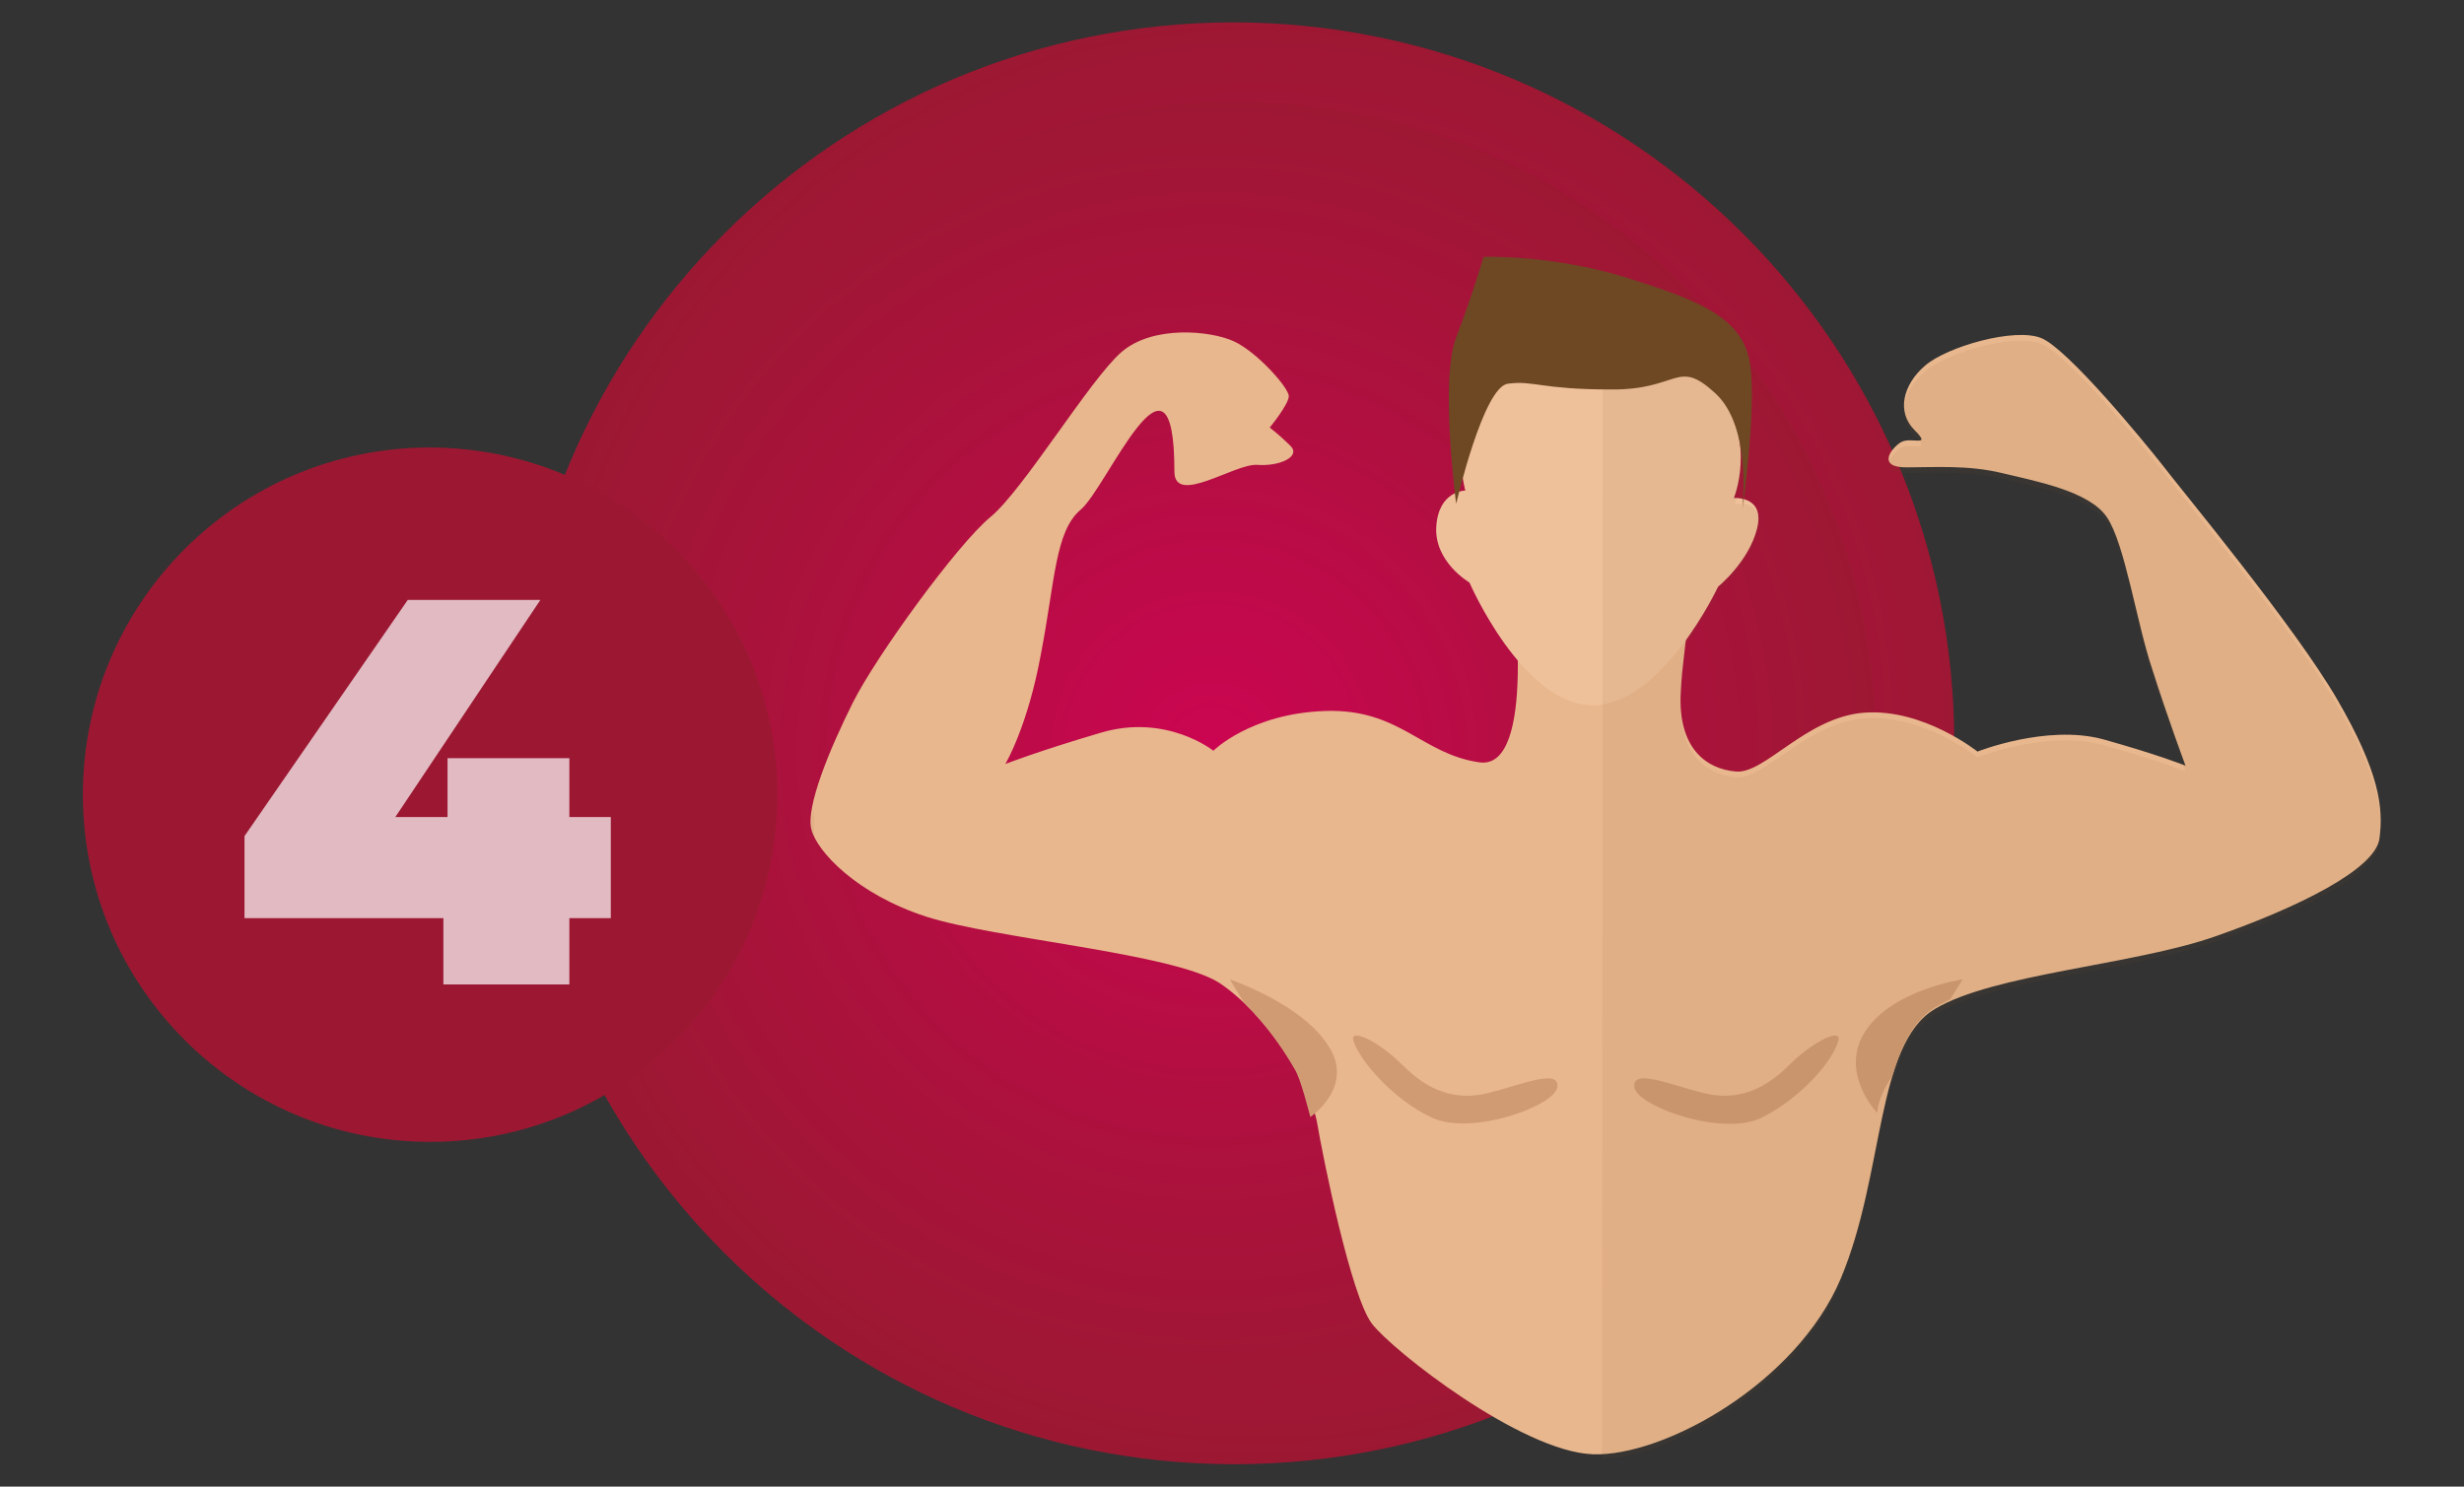
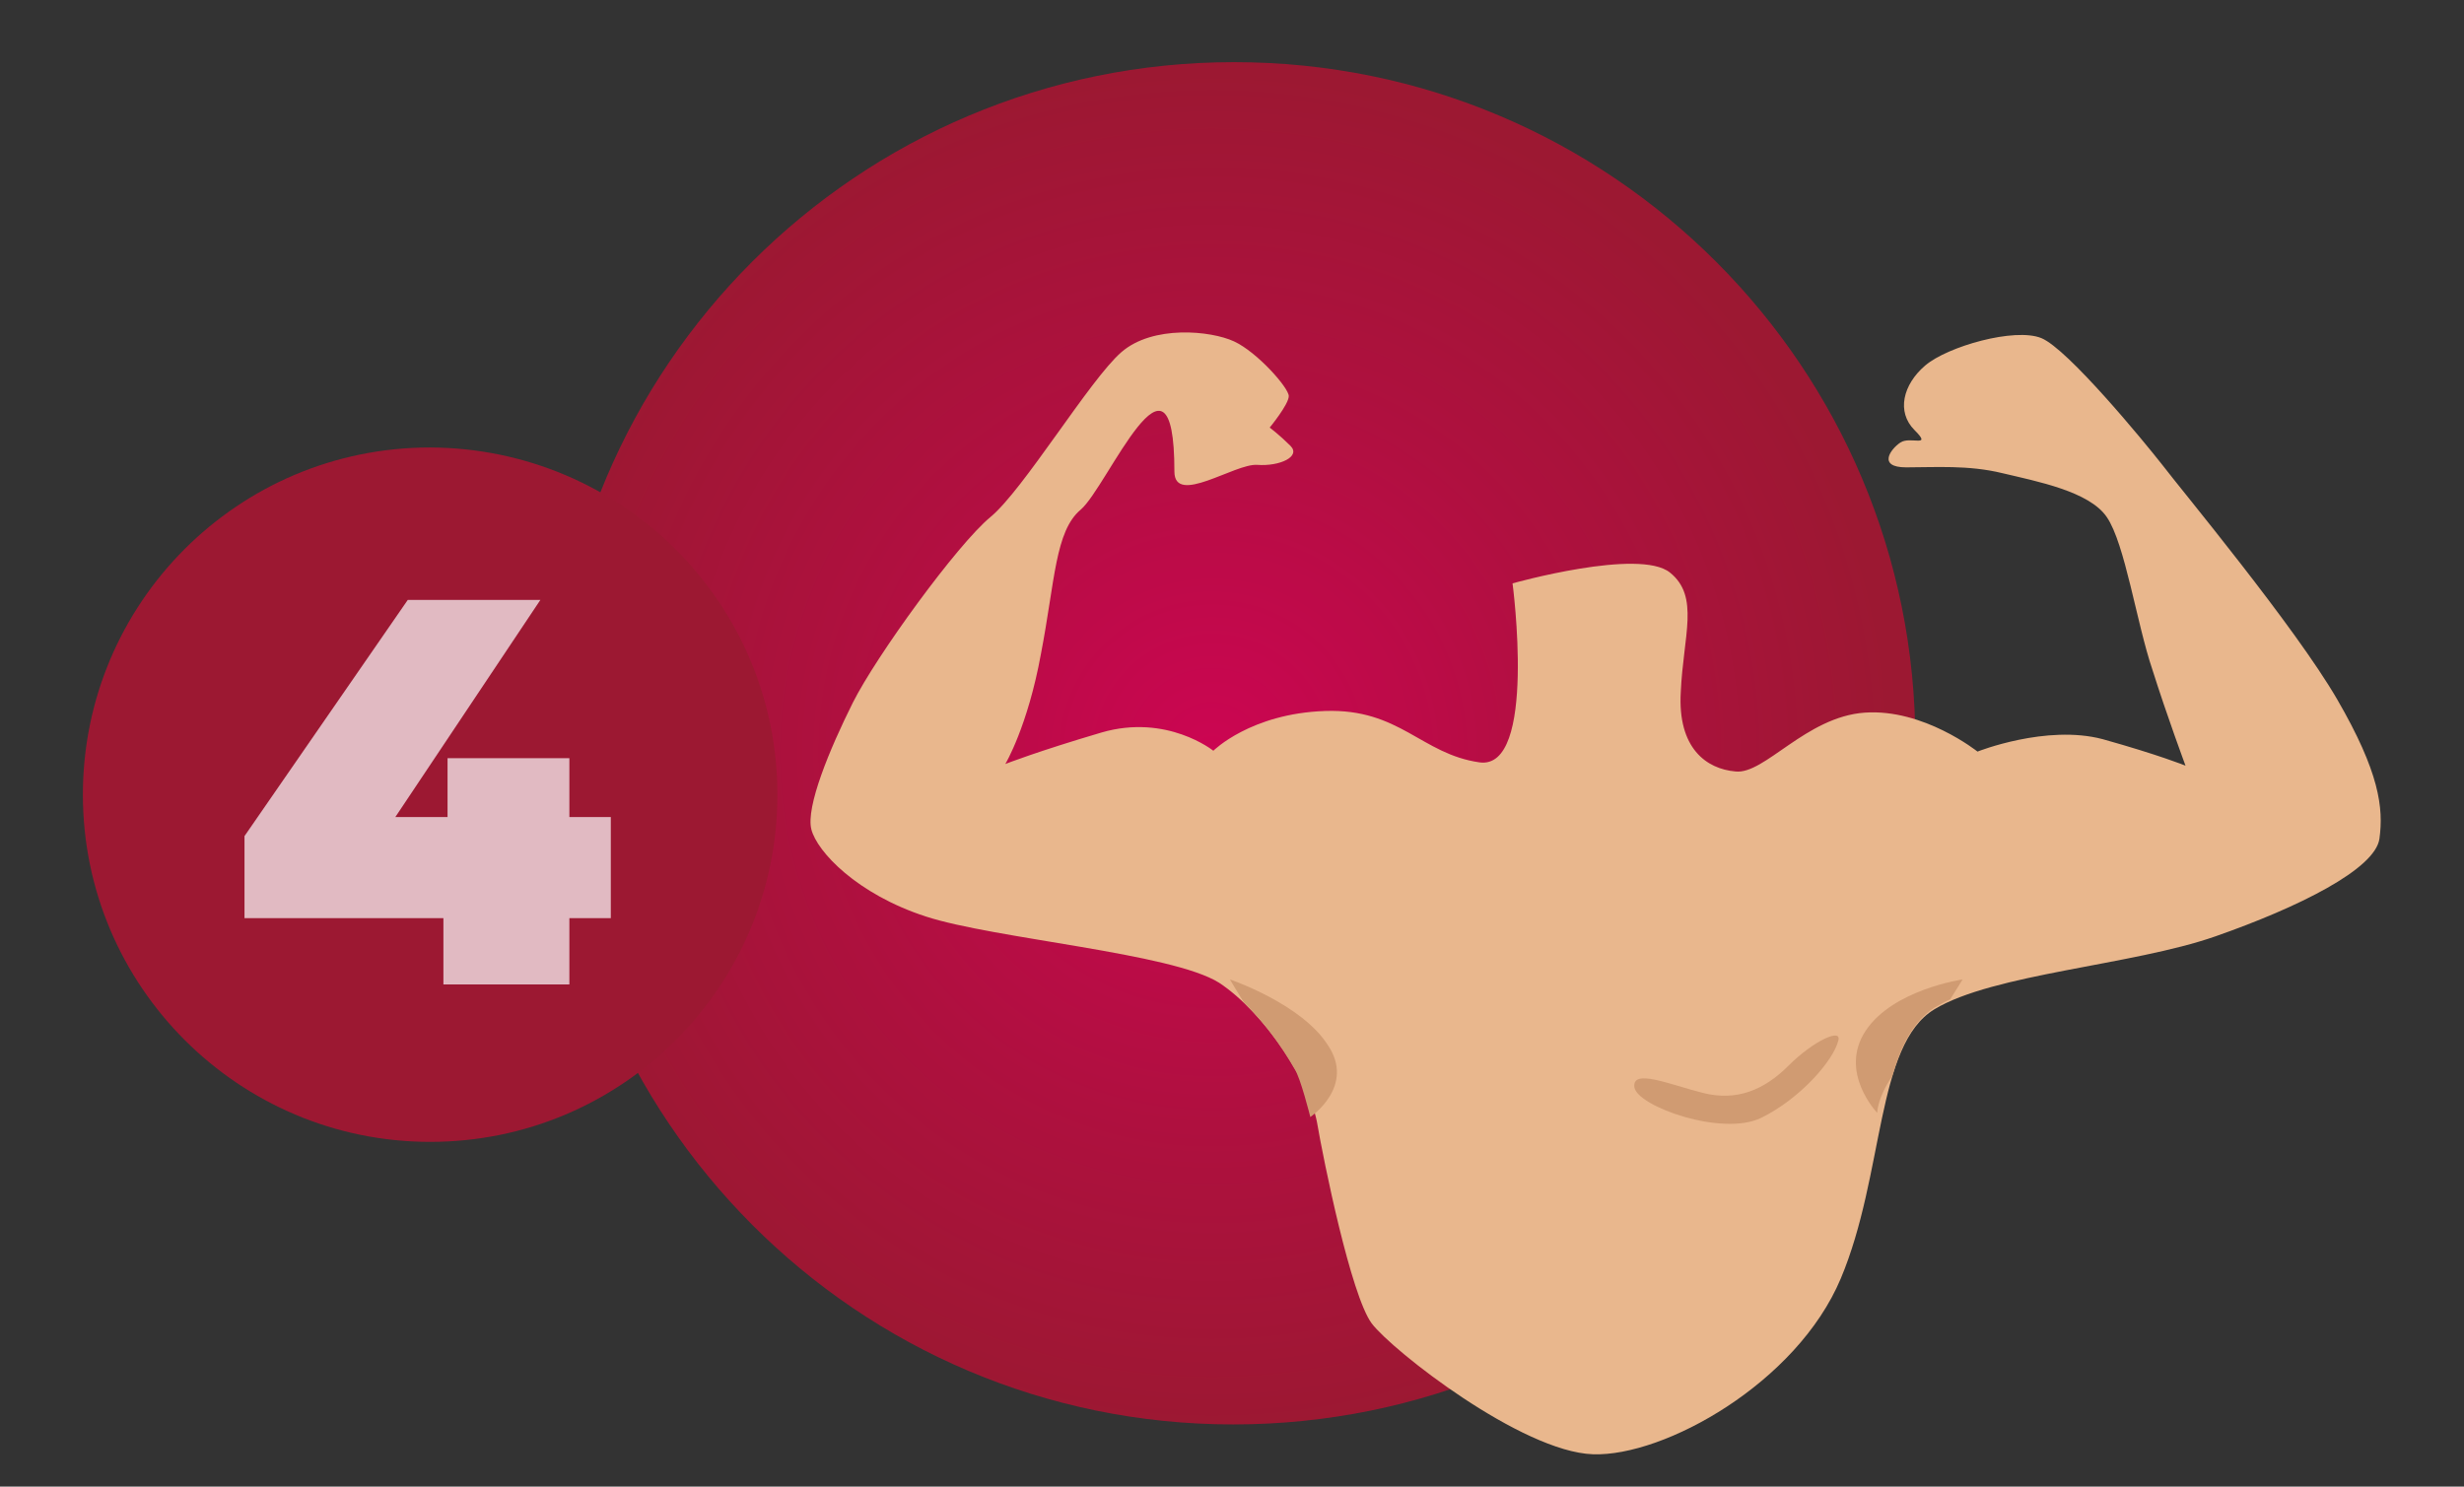
<svg xmlns="http://www.w3.org/2000/svg" xmlns:xlink="http://www.w3.org/1999/xlink" version="1.1" id="Livello_1" x="0px" y="0px" viewBox="0 0 297.3 179.4" style="enable-background:new 0 0 297.3 179.4;" xml:space="preserve">
  <rect x="0" y="0" width="297.3" height="179.4" fill="#333333" stroke="none" />
  <style type="text/css">
	.st0{clip-path:url(#SVGID_1_);fill:url(#SVGID_2_);}
	.st1{fill:url(#SVGID_3_);}
	.st2{fill:#E9B78D;}
	.st3{fill:#EFC19B;}
	.st4{fill:#D09B72;}
	.st5{fill:#6E4823;}
	.st6{opacity:0.4;}
	.st7{clip-path:url(#SVGID_4_);}
	.st8{opacity:0.2;clip-path:url(#SVGID_5_);}
	.st9{clip-path:url(#SVGID_6_);}
	.st10{clip-path:url(#SVGID_7_);fill:#6E4823;}
	.st11{clip-path:url(#SVGID_8_);}
	.st12{clip-path:url(#SVGID_9_);fill:#6E4823;}
	.st13{fill:#9C1832;}
	.st14{opacity:0.7;}
	.st15{clip-path:url(#SVGID_10_);}
	.st16{clip-path:url(#SVGID_11_);}
	.st17{fill:#FFFFFF;}
</style>
  <g>
    <g>
      <defs>
        <path id="SVGID_89_" d="M148.9,7.5c-45.4,0-82.2,36.8-82.2,82.1c0,45.4,36.7,82.3,82.1,82.3c45.4,0,82.3-36.7,82.3-82.1     C231.2,44.4,194.4,7.5,148.9,7.5L148.9,7.5z" />
      </defs>
      <clipPath id="SVGID_1_">
        <use xlink:href="#SVGID_89_" style="overflow:visible;" />
      </clipPath>
      <radialGradient id="SVGID_2_" cx="6518.05" cy="2674.051" r="2.397" gradientTransform="matrix(34.323 0 0 -34.323 -223573 91872.398)" gradientUnits="userSpaceOnUse">
        <stop offset="0" style="stop-color:#CC0552" />
        <stop offset="0.549" style="stop-color:#AF103F" />
        <stop offset="1" style="stop-color:#9C1832" />
      </radialGradient>
      <rect x="66.7" y="7.5" class="st0" width="164.5" height="164.5" />
    </g>
    <radialGradient id="SVGID_3_" cx="6532.098" cy="2669.826" r="2.396" gradientTransform="matrix(36.718 0 0 -36.718 -239694.703 98119.586)" gradientUnits="userSpaceOnUse">
      <stop offset="0" style="stop-color:#CC0552" />
      <stop offset="0.549" style="stop-color:#AF103F" />
      <stop offset="1" style="stop-color:#9C1832" />
    </radialGradient>
-     <path class="st1" d="M231.1,89.8l4.8,0c-0.1,48-39,86.9-87,86.9l-0.1,0h0c-48-0.1-86.9-39-86.9-87l0-0.1l0,0   c0.1-48,39-86.9,87-86.9l0,0l0,0h0c48,0.1,86.9,39,86.9,87l0,0l0,0v0L231.1,89.8l-4.8,0.1l0-0.2c0-42.7-34.6-77.4-77.4-77.4l0,0   l-0.1,0c-42.7,0-77.4,34.6-77.4,77.4l0,0v0v0c0,42.7,34.6,77.4,77.4,77.4l0,0l0,0l0.1,0c42.7,0,77.4-34.6,77.4-77.4L231.1,89.8   l-4.8,0.1L231.1,89.8z" />
    <path class="st2" d="M182.5,70.4c0,0,3,22.6-4,21.6c-7-1-9.6-6.5-18.6-6.2c-9,0.3-13.5,4.8-13.5,4.8s-5.6-4.5-13.5-2.2   c-7.8,2.3-11.6,3.8-11.6,3.8s2.7-4.5,4.3-13.3c1.7-8.8,1.7-14.8,4.8-17.4c3.2-2.7,11.3-22.3,11.3-4.6c0,4.2,7.3-1,10-0.8   c2.7,0.2,5.3-1,4-2.3c-1.3-1.3-2.5-2.2-2.5-2.2s2.3-2.8,2.3-3.8c0-1-3.8-5.3-6.6-6.6c-2.8-1.3-9.8-2-13.6,1.3   c-3.8,3.3-11.8,16.6-15.8,19.9c-4,3.3-13.8,16.8-16.6,22.4c-2.8,5.6-5.7,12.6-5,15.3c0.7,2.7,5.5,7.8,13.8,10.5   c8.3,2.7,29.7,4.4,35.4,8c5.6,3.7,10.9,12.1,11.8,16.8c0.8,4.7,4.1,20.9,6.6,24.3c2.5,3.3,18.1,15.5,26.7,15.8   c8.6,0.3,24.6-8.6,29.9-21.2c5.3-12.6,4.2-28.2,11.3-32.5c7.1-4.3,23.9-5.3,33.9-8.8c10-3.5,19.3-8.1,19.8-11.8   c0.5-3.7,0-8-5.1-16.8c-5.1-8.8-18.9-25.4-21.1-28.3c-2.2-2.8-11.4-14-14.6-15.3c-3.2-1.3-11.3,1-14,3.3c-2.7,2.3-3.5,5.6-1.3,7.8   c2.2,2.2-0.5,0.7-1.7,1.5c-1.2,0.8-2.8,3,0.7,3c3.5,0,7.5-0.3,11.6,0.7c4.2,1,10.5,2.2,12.6,5.3c2.2,3.2,3.6,12.8,5.5,18.4   c1.8,5.7,4,11.6,4,11.6s-3.2-1.3-10-3.2c-6.8-1.8-15.1,1.5-15.1,1.5s-6.5-5.2-13.6-4.7c-7.1,0.5-12.1,7.5-15.6,7.1   c-3.5-0.3-7-2.8-6.6-9.6c0.3-6.8,2.3-11.5-1.3-14.4C197.8,66.1,182.5,70.4,182.5,70.4" />
-     <path class="st3" d="M190.3,37.9c7.3-0.7,13,2.5,17.3,9.2c4.3,6.6,1.6,13,1.6,13s3.8-0.3,2.8,3.7c-1,4-4.7,7-4.7,7   s-6.7,14.3-15.1,14.3c-8.5,0-14.9-14.8-14.9-14.8s-4.3-2.5-4-6.8c0.3-4.3,3.5-4.3,3.5-4.3S171.6,39.7,190.3,37.9" />
-     <path class="st4" d="M163.3,125.6c-0.5-1.6,3,0,6,3c3,3,6.3,4.3,10.3,3.3c4-1,8.6-3,8.3-0.7c-0.3,2.3-10.6,6-15.3,3.6   C168,132.6,164,127.9,163.3,125.6" />
    <path class="st4" d="M221.8,125.6c0.5-1.6-3,0-6,3c-3,3-6.3,4.3-10.3,3.3c-4-1-8.6-3-8.3-0.7c0.3,2.3,10.6,6,15.3,3.7   C217.2,132.6,221.2,128,221.8,125.6" />
    <path class="st4" d="M225.1,124.4c-3.3,5,1.4,9.9,1.4,9.9s0-1.8,1.8-4.4c1.1-3.8,2.6-6.7,5.1-8.3c0.6-0.3,1.2-0.7,1.9-1   c0.9-1.4,1.5-2.4,1.5-2.4S228.4,119.4,225.1,124.4" />
    <path class="st4" d="M148.4,118.2c0,0,0.7,1.2,1.7,2.8c2.4,2.3,4.5,5.2,6.1,8c0.7,1,1.9,5.8,1.9,5.8s5.5-3.7,2.1-8.7   C157,121.1,148.4,118.2,148.4,118.2" />
-     <path class="st5" d="M175.7,60.8c0,0-2-14.9,0-20.1c2-5.2,3.3-9.7,3.3-9.7s8-0.3,16.9,2.4c9,2.8,14.6,4.9,15.3,10.8   c0.7,5.9-1,17.4-1,17.4s1.3-10.1-3.3-14.2c-4.6-4.2-4.3-0.3-12.6-0.4c-8.3,0-9.3-1.1-12.3-0.7C179,46.5,175.7,60.8,175.7,60.8" />
    <g class="st6">
      <g>
        <defs>
-           <rect id="SVGID_93_" x="97.8" y="33.4" width="189.4" height="142.8" />
-         </defs>
+           </defs>
        <clipPath id="SVGID_4_">
          <use xlink:href="#SVGID_93_" style="overflow:visible;" />
        </clipPath>
        <g class="st7">
          <defs>
            <rect id="SVGID_95_" x="97.8" y="33.4" width="189.4" height="142.8" />
          </defs>
          <clipPath id="SVGID_5_">
            <use xlink:href="#SVGID_95_" style="overflow:visible;" />
          </clipPath>
          <g class="st8">
            <g>
              <defs>
                <rect id="SVGID_97_" x="97.8" y="97.2" width="0.4" height="4.6" />
              </defs>
              <clipPath id="SVGID_6_">
                <use xlink:href="#SVGID_97_" style="overflow:visible;" />
              </clipPath>
              <g class="st9">
                <defs>
                  <rect id="SVGID_99_" x="97.8" y="97.2" width="0.4" height="4.6" />
                </defs>
                <clipPath id="SVGID_7_">
                  <use xlink:href="#SVGID_99_" style="overflow:visible;" />
                </clipPath>
                <path class="st10" d="M98.3,97.2c-0.4,1.6-0.5,2.9-0.3,3.7c0.1,0.3,0.2,0.6,0.3,0.9L98.3,97.2z" />
              </g>
            </g>
          </g>
          <g class="st8">
            <g>
              <defs>
                <rect id="SVGID_101_" x="193.3" y="33.4" width="94" height="142.8" />
              </defs>
              <clipPath id="SVGID_8_">
                <use xlink:href="#SVGID_101_" style="overflow:visible;" />
              </clipPath>
              <g class="st11">
                <defs>
                  <rect id="SVGID_103_" x="193.3" y="33.4" width="94" height="142.8" />
                </defs>
                <clipPath id="SVGID_9_">
                  <use xlink:href="#SVGID_103_" style="overflow:visible;" />
                </clipPath>
                <path class="st12" d="M282,85.1c-5.1-8.8-18.9-25.4-21.1-28.3c-2.2-2.8-11.4-14-14.6-15.3c-3.2-1.3-11.3,1-14,3.3         c-2.7,2.3-3.5,5.6-1.3,7.8c2.2,2.2-0.5,0.7-1.7,1.5c-1.2,0.8-2.8,3,0.7,3c3.5,0,7.5-0.3,11.6,0.7c4.2,1,10.5,2.2,12.6,5.3         c2.2,3.2,3.6,12.8,5.5,18.4c1.8,5.6,4,11.6,4,11.6s-3.2-1.3-10-3.2c-6.8-1.8-15.1,1.5-15.1,1.5s-6.5-5.2-13.6-4.7         c-7.1,0.5-12.1,7.5-15.6,7.1c-3.5-0.3-7-2.8-6.6-9.6c0.1-2.4,0.4-4.5,0.6-6.3c2.5-3.4,4-6.6,4-6.6s3.7-3,4.7-7         c0.6-2.5-0.6-3.3-1.6-3.5c0.4-3.2,1.3-11.3,0.8-16c-0.7-5.9-6.3-8-15.3-10.8c-0.9-0.3-1.7-0.5-2.6-0.7l-0.1,142.8         c8.8-0.4,23.7-9.1,28.8-21.2c3.6-8.5,4.2-18.4,6.5-25.2c0.1-0.2,0.1-0.4,0.2-0.6c0.2-0.4,0.3-0.9,0.5-1.3         c0.1-0.2,0.2-0.4,0.2-0.5c0.2-0.4,0.3-0.7,0.5-1c0.1-0.1,0.1-0.3,0.2-0.4c0.2-0.4,0.5-0.8,0.8-1.2c0.1-0.1,0.1-0.2,0.2-0.3         c0.2-0.3,0.5-0.6,0.8-0.8c0.1-0.1,0.2-0.2,0.3-0.3c0.3-0.3,0.7-0.6,1.1-0.8c0.3-0.2,0.7-0.4,1.1-0.6c0.2-0.1,0.5-0.2,0.8-0.4         c7.9-3.5,22.8-4.6,32-7.8c10-3.5,19.3-8.1,19.8-11.8C287.6,98.3,287.1,93.9,282,85.1 M209.9,53.8c0.6,2.7,0.6,5.5,0.5,7.1         c-0.6-0.1-1.1-0.1-1.1-0.1S210.5,57.8,209.9,53.8" />
              </g>
            </g>
          </g>
        </g>
      </g>
    </g>
    <path class="st13" d="M93.8,95.9c0,23.1-18.7,41.9-41.9,41.9c-23.1,0-41.9-18.8-41.9-41.9c0-23.1,18.7-41.9,41.9-41.9   C75.1,54.1,93.8,72.8,93.8,95.9" />
    <g class="st14">
      <g>
        <defs>
          <rect id="SVGID_111_" x="28" y="62.4" width="45.7" height="67.8" />
        </defs>
        <clipPath id="SVGID_10_">
          <use xlink:href="#SVGID_111_" style="overflow:visible;" />
        </clipPath>
        <g class="st15">
          <defs>
            <rect id="SVGID_113_" x="28" y="62.4" width="45.7" height="67.8" />
          </defs>
          <clipPath id="SVGID_11_">
            <use xlink:href="#SVGID_113_" style="overflow:visible;" />
          </clipPath>
          <g class="st16">
            <path class="st17" d="M74.9,110.8h-6.2v8H53.5v-8H29.5v-9.9l19.7-28.5h16L47.7,98.6H54v-7.1h14.7v7.1h6.2V110.8z" />
          </g>
        </g>
      </g>
    </g>
  </g>
</svg>